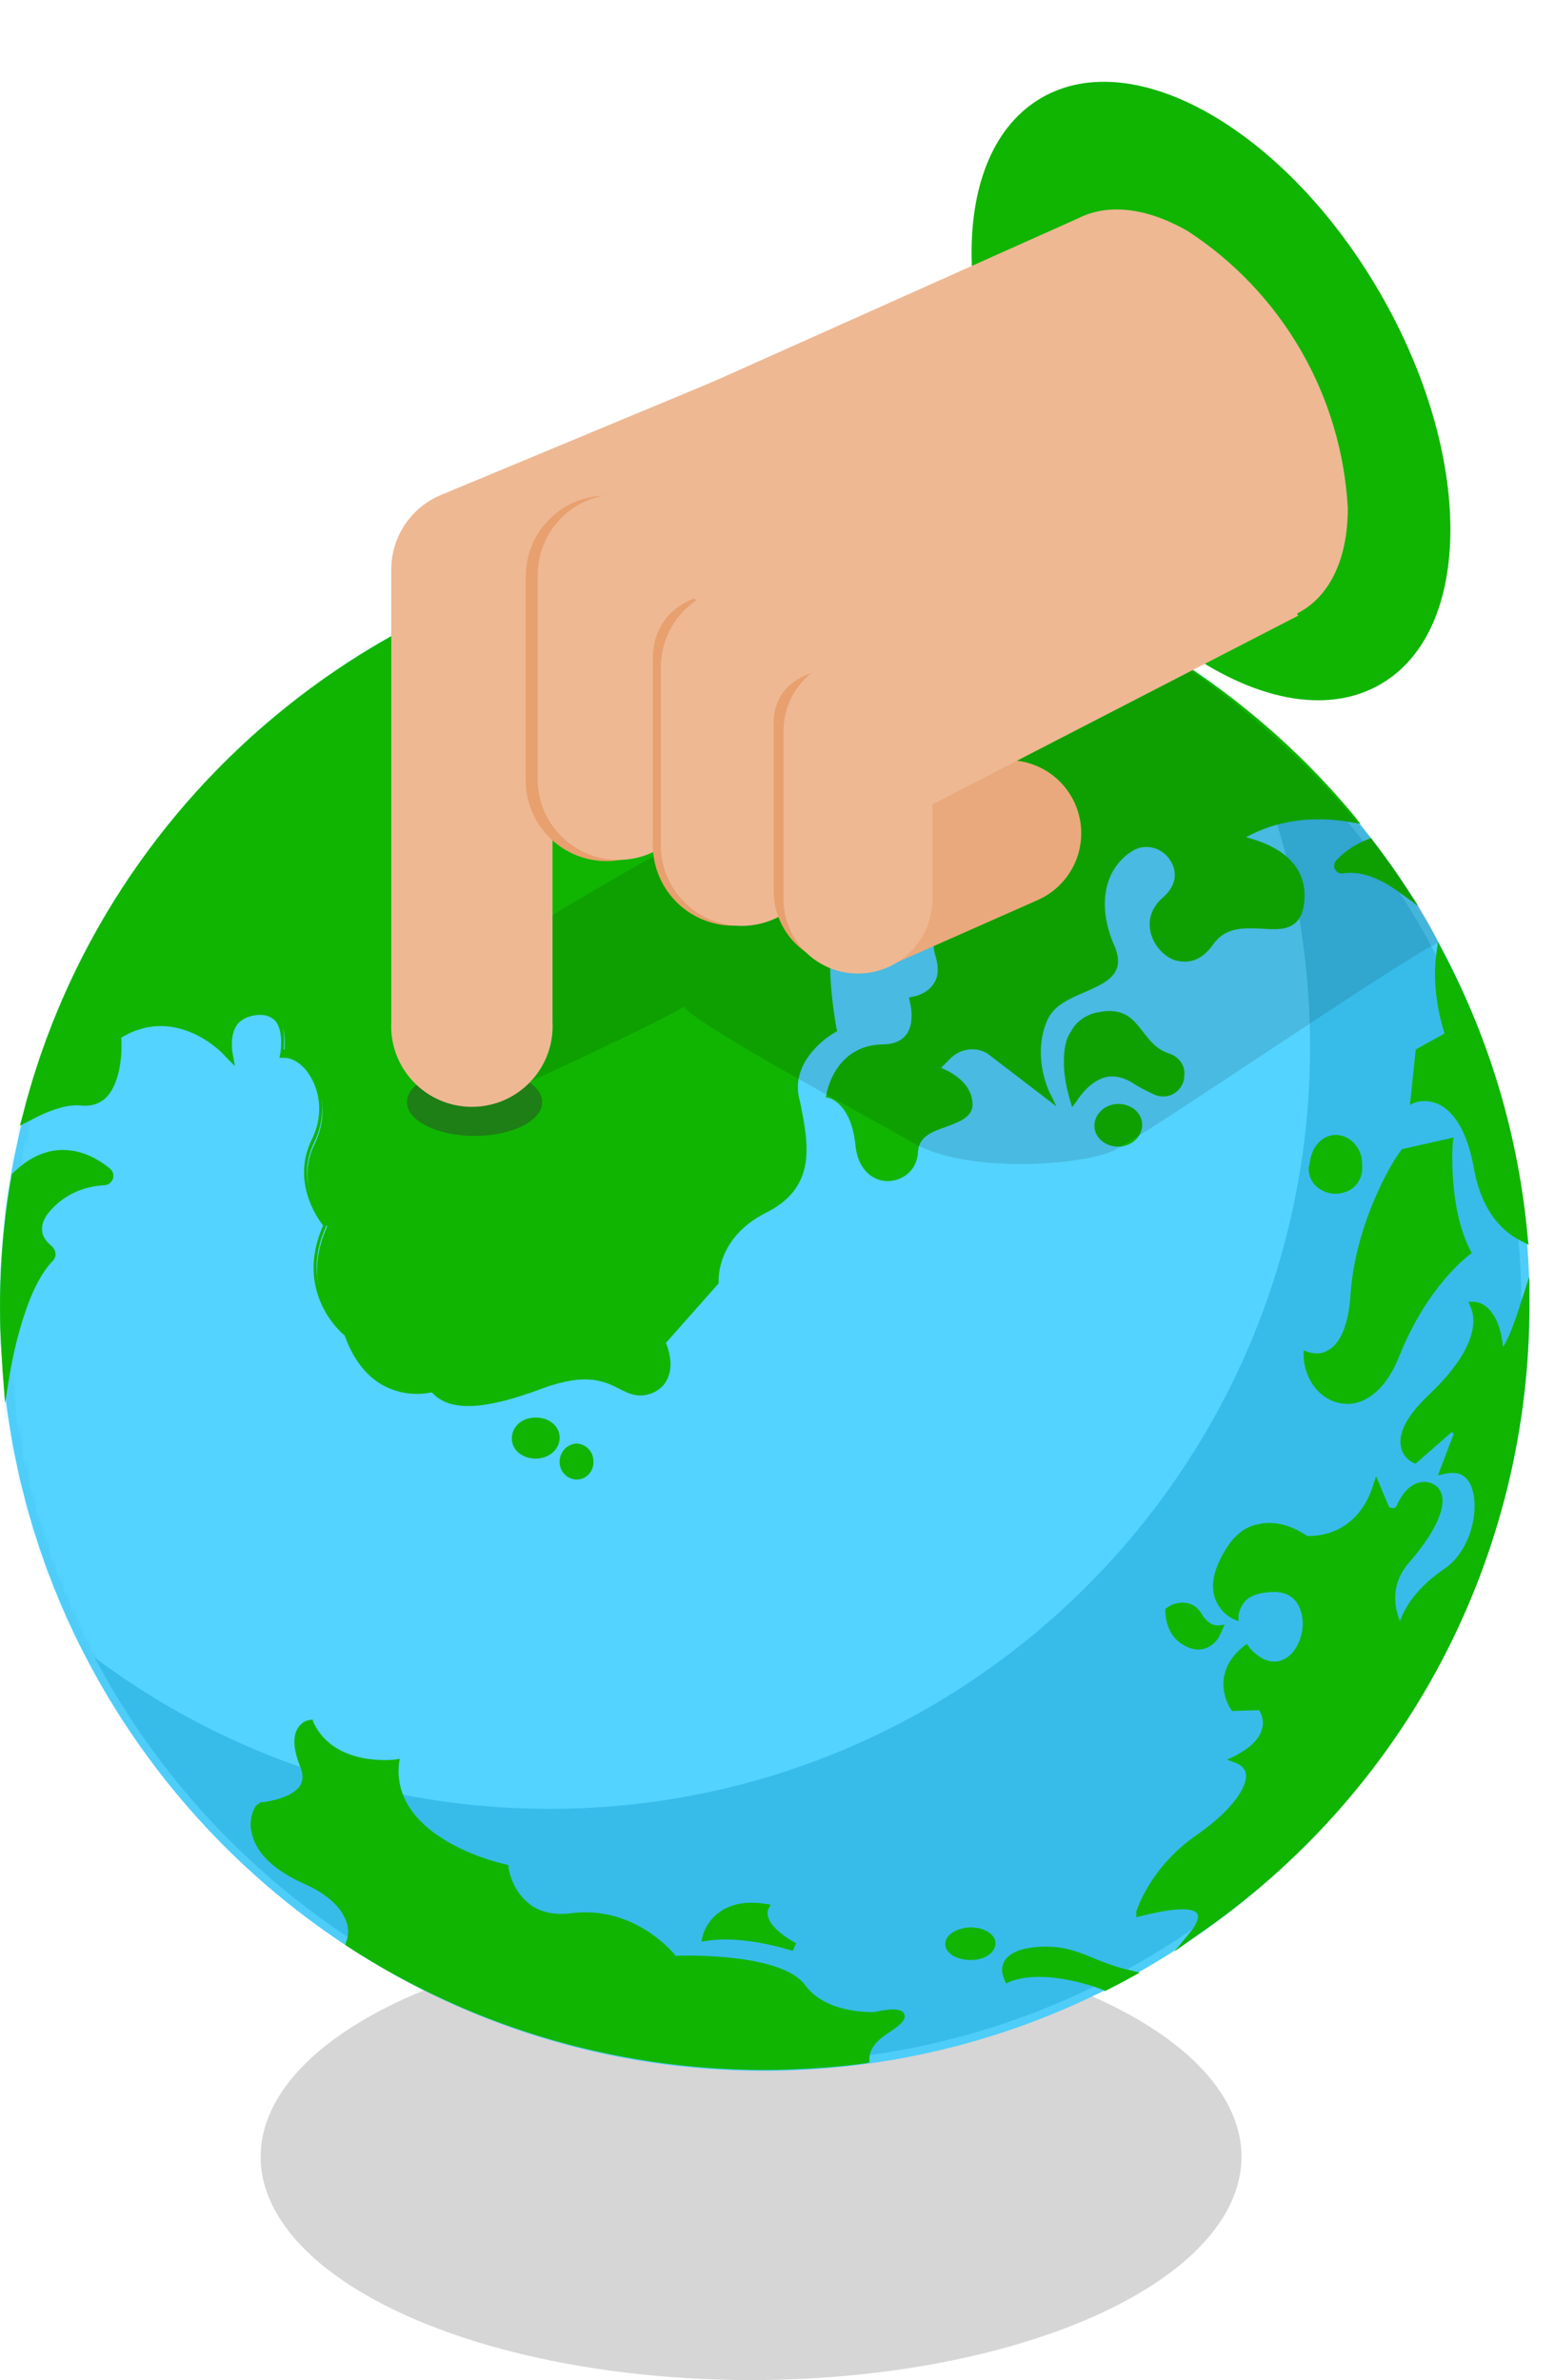
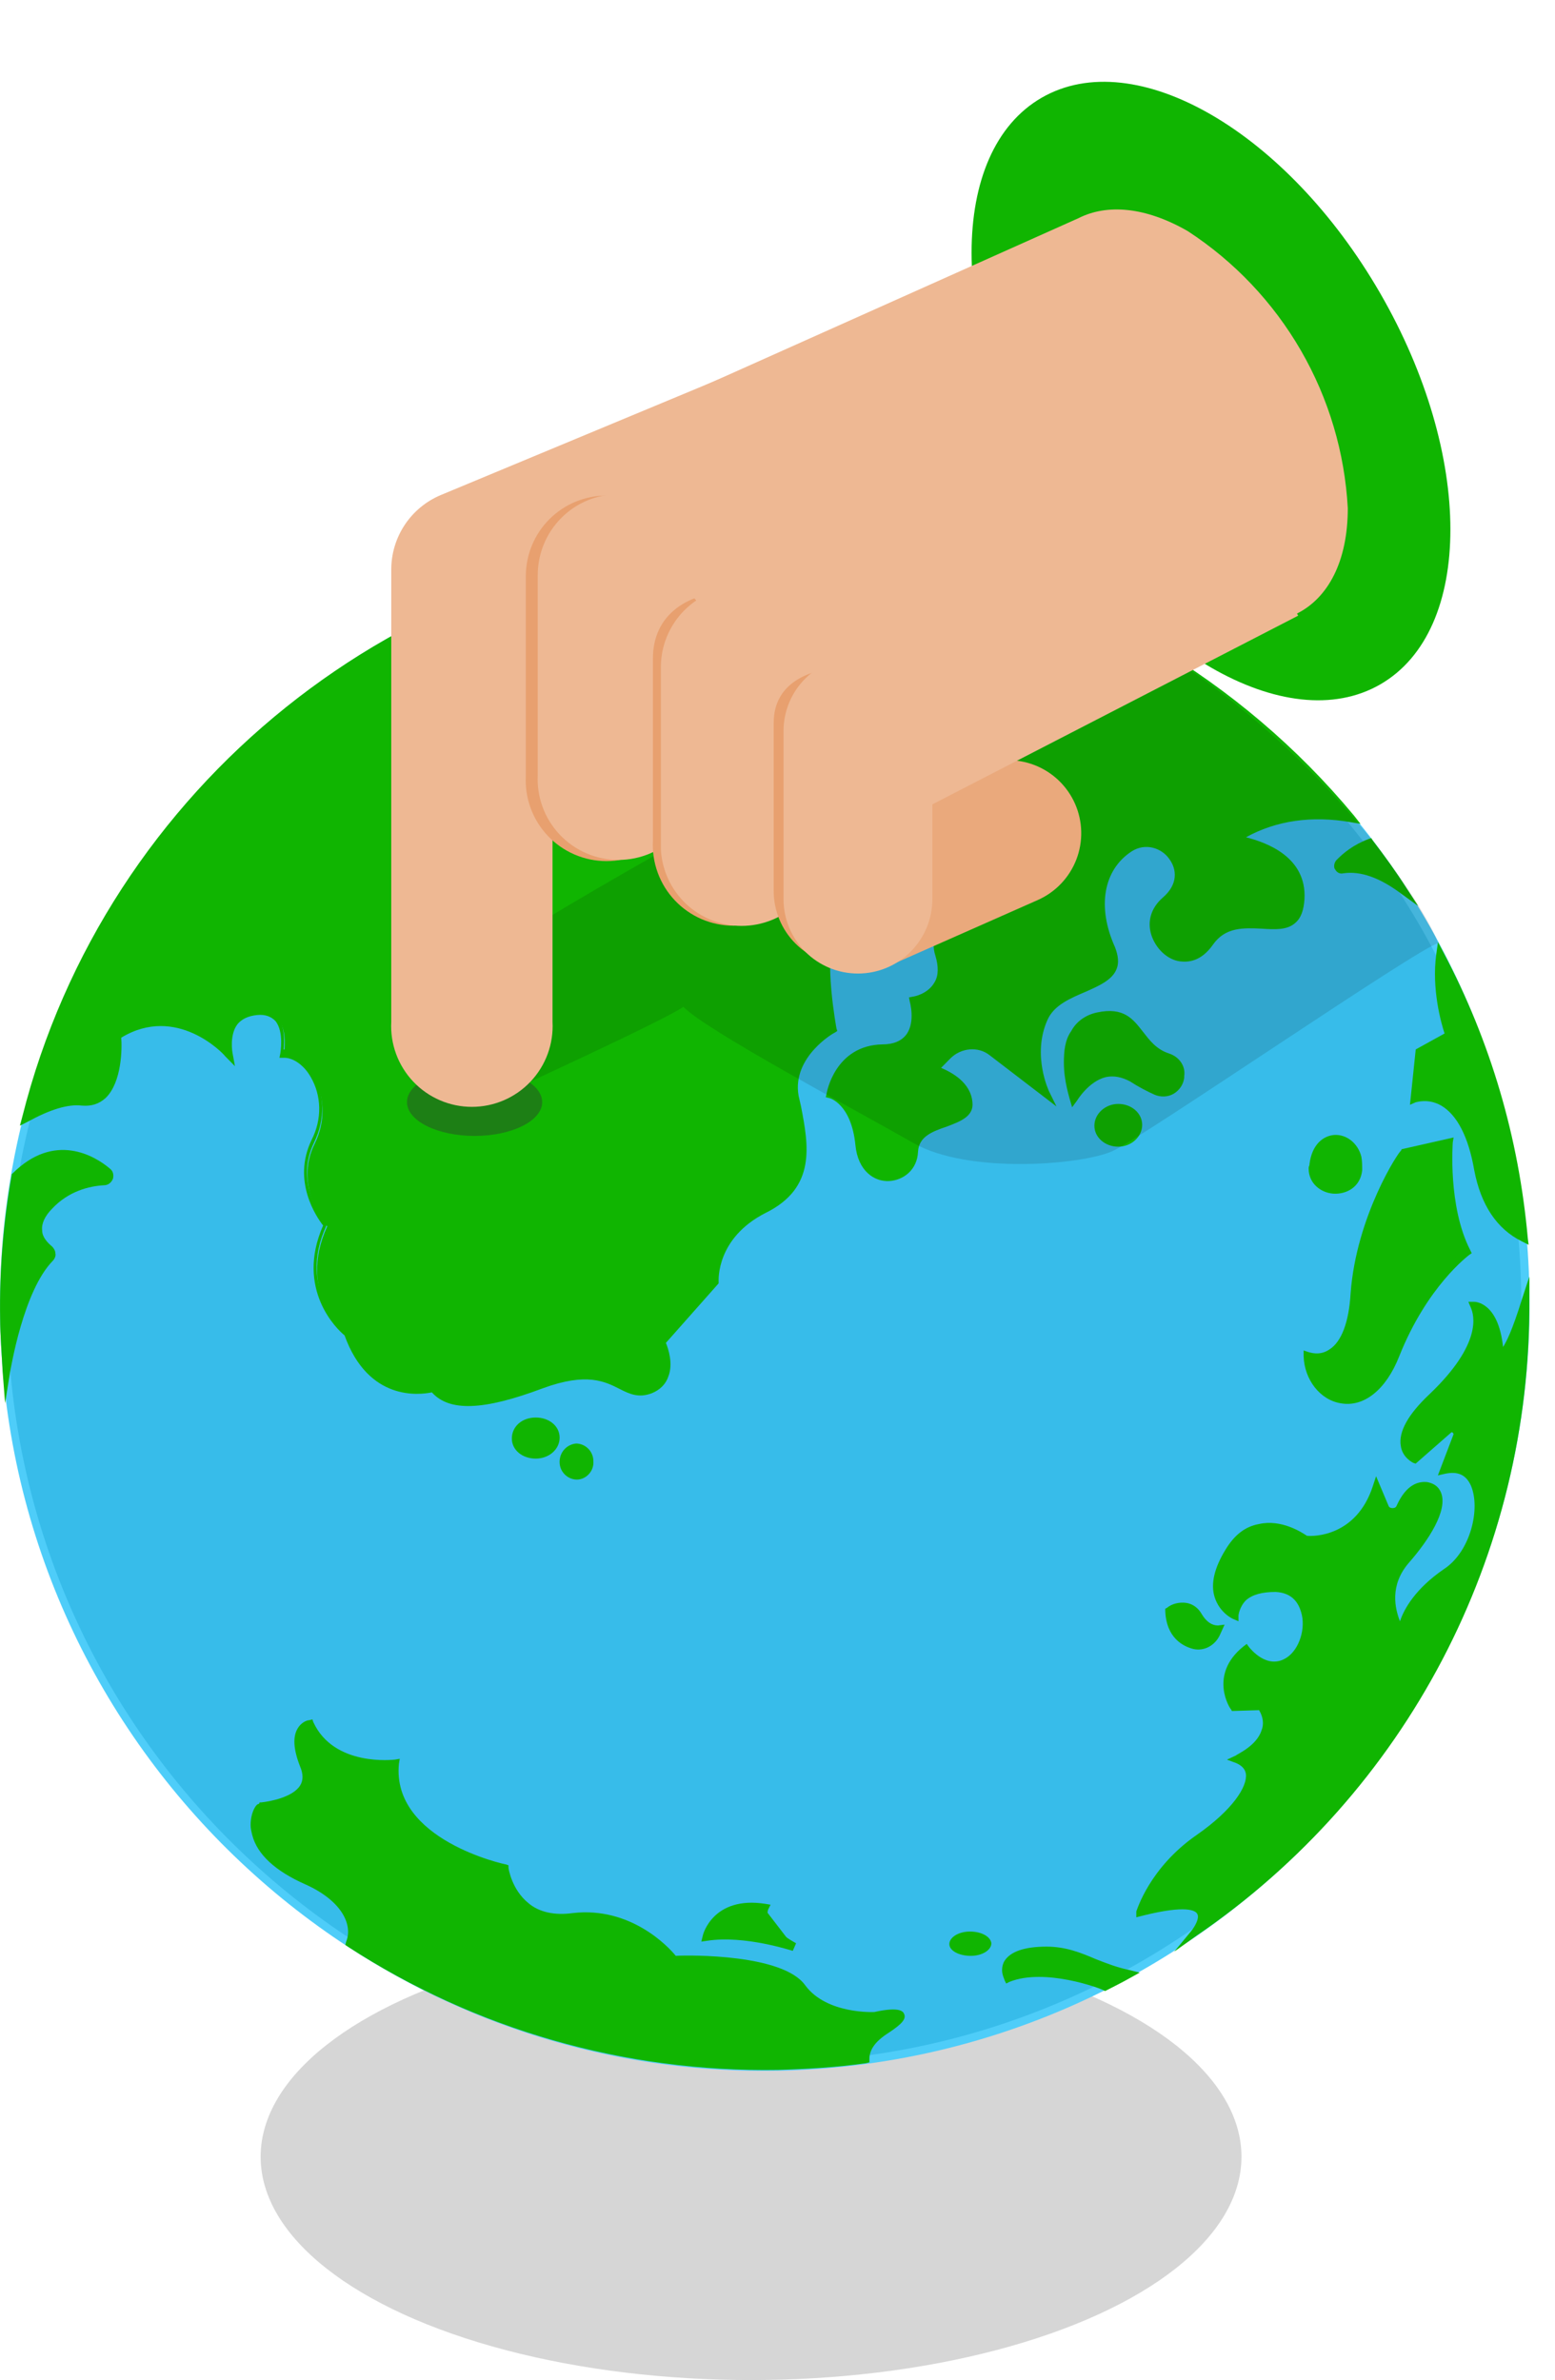
<svg xmlns="http://www.w3.org/2000/svg" width="230" height="352" viewBox="0 0 230 352" fill="none">
  <ellipse rx="72.537" ry="33.026" transform="matrix(-1 0 0 1 111.089 318.974)" fill="#333333" fill-opacity="0.2" />
  <path d="M113.12 305.634C50.993 305.634 0.629 255.164 0.629 192.905C0.629 130.647 50.993 80.176 113.12 80.176C175.246 80.176 225.61 130.647 225.61 192.905C225.61 255.164 175.246 305.634 113.12 305.634Z" fill="#37BCEA" />
  <mask id="mask0" mask-type="alpha" maskUnits="userSpaceOnUse" x="0" y="80" width="226" height="226">
-     <path d="M113.12 305.634C50.993 305.634 0.629 255.164 0.629 192.905C0.629 130.647 50.993 80.176 113.12 80.176C175.246 80.176 225.61 130.647 225.61 192.905C225.61 255.164 175.246 305.634 113.12 305.634Z" fill="#4ECDF9" />
-   </mask>
+     </mask>
  <g mask="url(#mask0)">
    <path d="M81.281 267.52C19.155 267.52 -31.209 217.049 -31.209 154.791C-31.209 92.532 19.155 42.062 81.281 42.062C143.408 42.062 193.771 92.532 193.771 154.791C193.771 217.049 143.408 267.52 81.281 267.52Z" fill="#53D3FF" />
  </g>
  <path d="M0.018 195.013C1.115 257.392 52.789 307.37 115.067 306.253C177.467 305.013 227.314 253.299 226.217 190.92C225.12 128.417 173.445 78.563 111.045 79.679C48.768 80.795 -1.079 132.509 0.018 195.013ZM224.998 190.92C226.095 252.679 176.736 303.897 115.067 305.013C53.399 306.129 2.211 256.772 1.115 194.889C0.018 133.129 49.377 81.912 111.045 80.795C172.836 79.803 223.901 129.161 224.998 190.92Z" fill="#4ECDF9" />
  <path d="M109.708 80.301C111.414 83.402 113.73 85.882 117.021 86.75C124.455 88.734 130.427 86.006 134.083 82.162C160.286 87.246 183.564 101.384 200.017 121.474C194.533 120.606 188.439 120.978 182.833 124.574C182.833 124.574 192.948 125.566 192.583 133.379C192.095 141.192 183.32 133.503 179.177 139.704C174.911 145.905 167.598 137.844 172.717 133.503C177.836 129.039 171.986 122.838 167.355 125.815C162.845 128.791 161.992 134.62 164.673 140.572C167.355 146.525 157.239 145.285 154.802 150.865C152.242 156.446 155.045 161.903 155.045 161.903L147.124 155.826C145.052 154.214 142.249 154.462 140.42 156.322L138.47 158.43C138.47 158.43 143.224 159.67 143.589 163.267C143.955 166.863 135.667 165.623 135.424 170.46C135.18 175.42 127.989 176.04 127.258 169.468C126.527 162.771 122.992 162.027 122.992 162.027C122.992 162.027 123.846 155.33 130.549 155.206C137.252 155.082 135.18 148.137 135.18 148.137C135.18 148.137 140.786 147.021 138.836 141.316C136.886 135.612 147.855 129.163 134.205 124.326C120.555 119.49 125.43 113.537 125.43 113.537L132.011 111.677C132.011 111.677 121.652 108.825 121.774 102.5C121.774 96.175 110.439 92.455 108.002 102.748C105.564 113.041 111.658 116.017 111.658 116.017C111.658 116.017 104.102 115.521 104.224 119.862C104.346 124.202 110.439 126.807 110.439 126.807C110.439 126.807 109.708 135.364 113.73 136.108C117.752 136.852 117.264 132.263 117.264 132.263C117.264 132.263 124.455 131.891 122.749 136.976C120.921 142.06 122.992 152.354 122.992 152.354C122.992 152.354 116.289 156.074 117.386 162.275C118.483 168.475 120.677 175.048 112.755 179.017C104.833 182.861 105.442 189.682 105.442 189.682L97.521 198.611C97.521 198.611 100.08 203.82 95.936 205.556C91.671 207.416 90.817 200.843 79.971 204.936C69.124 209.028 65.59 207.54 64.005 205.432C64.005 205.432 55.23 208.284 51.33 197.371C51.33 197.371 43.774 191.542 48.405 181.373C48.405 181.373 43.286 175.668 46.577 169.096C49.746 162.523 45.602 156.198 41.946 156.074C41.946 156.074 43.408 149.253 37.924 149.625C32.44 149.997 33.78 155.826 33.78 155.826C33.78 155.826 26.102 147.641 17.327 153.222C17.327 153.222 18.058 163.639 12.087 163.019C9.405 162.771 6.358 164.011 3.799 165.375C15.865 117.63 58.399 81.789 109.708 80.301Z" fill="#10B501" />
  <path d="M2.943 166.489L4.161 165.869C7.33 164.133 10.011 163.265 12.083 163.513C13.546 163.637 14.643 163.265 15.617 162.396C18.055 160.04 18.055 154.956 17.933 153.467C26.099 148.507 33.046 155.824 33.289 156.196L34.752 157.684L34.386 155.7C34.386 155.7 33.899 153.095 35.117 151.483C35.727 150.739 36.702 150.243 38.042 150.119C39.261 149.995 40.114 150.367 40.724 150.987C42.064 152.599 41.455 155.824 41.455 155.824L41.333 156.444H42.064C43.405 156.444 44.989 157.56 45.964 159.296C47.549 162.024 47.67 165.497 46.086 168.597C43.161 174.674 46.817 180.007 47.792 181.247C43.649 190.672 49.864 196.624 50.961 197.493C54.495 207.29 62.052 206.298 63.88 205.926C66.439 208.778 71.436 208.654 80.333 205.305C86.792 202.949 89.474 204.313 91.667 205.429C93.13 206.174 94.47 206.794 96.42 206.05C97.639 205.553 98.492 204.685 98.858 203.569C99.589 201.709 98.858 199.477 98.492 198.609L106.292 189.804V189.556C106.292 189.308 105.927 183.107 113.239 179.386C120.795 175.666 119.576 169.341 118.48 163.637C118.358 163.141 118.236 162.521 118.114 162.024C117.139 156.32 123.355 152.723 123.476 152.723L123.842 152.475L123.72 152.103C123.72 151.979 121.77 141.934 123.476 137.098C123.964 135.609 123.842 134.493 123.233 133.501C121.648 131.393 117.748 131.641 117.505 131.641H116.895L117.017 132.261C117.017 132.261 117.261 134.245 116.286 135.113C115.798 135.485 115.067 135.609 114.214 135.485C111.289 134.865 111.167 129.037 111.289 126.804V126.432L110.923 126.308C110.923 126.308 105.195 123.704 105.073 119.86C105.073 119.116 105.317 118.495 105.805 117.999C107.633 116.263 111.898 116.511 111.898 116.511L114.58 116.635L112.142 115.395C111.898 115.271 106.658 112.419 108.852 102.622C109.827 98.529 112.386 96.297 115.92 96.669C118.723 97.041 121.526 99.149 121.526 102.25V102.374C121.648 107.334 127.376 110.186 130.423 111.427L125.426 112.791L125.305 112.915C125.183 113.039 123.842 114.775 124.451 117.255C125.305 120.108 128.595 122.588 134.201 124.696C137.736 125.936 139.686 127.3 140.417 128.913C141.148 130.649 140.417 132.633 139.442 134.741C138.589 136.85 137.614 139.082 138.345 141.314C138.833 142.926 138.833 144.29 138.223 145.283C137.248 147.019 135.176 147.391 135.055 147.391L134.445 147.515L134.567 148.135C134.567 148.135 135.42 151.111 134.08 152.971C133.348 153.964 132.13 154.46 130.545 154.46C123.476 154.584 122.258 161.652 122.258 161.776L122.136 162.272L122.623 162.396C122.745 162.396 125.914 163.265 126.523 169.341C126.889 173.186 129.326 174.798 131.52 174.674C133.592 174.55 135.664 173.062 135.786 170.333C135.908 168.101 137.858 167.357 140.051 166.613C142.001 165.869 144.073 165.125 143.83 163.017C143.586 160.04 140.661 158.552 139.198 157.932L140.539 156.568C142.123 154.956 144.683 154.708 146.389 156.072L156.261 163.637L155.164 161.404C155.164 161.404 152.604 156.072 154.92 150.863C155.895 148.631 158.333 147.639 160.648 146.647C162.598 145.779 164.548 144.91 165.158 143.298C165.523 142.43 165.401 141.314 164.914 140.074C162.233 134.121 163.208 128.665 167.351 125.936C169.423 124.572 171.861 125.44 172.958 127.052C174.054 128.541 174.298 130.773 171.983 132.757C170.276 134.245 169.667 136.229 170.276 138.214C170.886 140.198 172.592 141.934 174.542 142.182C175.639 142.306 177.589 142.306 179.417 139.702C181.245 137.098 183.926 137.222 186.607 137.346C188.557 137.47 190.386 137.594 191.604 136.478C192.457 135.733 192.823 134.617 192.945 133.005C193.311 126.68 187.217 124.572 184.292 123.828C188.801 121.348 194.042 120.604 199.77 121.596L201.232 121.844L200.257 120.604C183.561 100.513 160.039 86.5 134.08 81.663H133.714L133.592 81.787C131.642 83.895 126.036 88.608 117.139 86.128C114.336 85.384 112.02 83.275 110.192 79.927L110.07 79.679H109.705C59.37 81.167 15.617 116.263 3.308 165.125L2.943 166.489ZM16.836 153.84C16.836 155.452 16.714 159.668 14.886 161.528C14.155 162.148 13.302 162.521 12.205 162.396C10.133 162.148 7.574 162.769 4.771 164.257C17.324 116.635 60.102 82.531 109.339 80.919C111.289 84.391 113.727 86.5 116.773 87.368C123.233 89.104 129.692 87.492 134.201 82.903C159.186 87.616 181.976 101.009 198.551 120.604C192.457 119.86 187.095 121.1 182.464 124.076L181.001 124.944L182.707 125.068C183.073 125.068 192.214 126.06 191.848 133.253C191.726 134.493 191.482 135.361 190.873 135.857C190.02 136.602 188.436 136.602 186.729 136.478C184.048 136.353 180.636 136.105 178.442 139.33C177.467 140.818 176.126 141.562 174.786 141.314C173.323 141.066 171.983 139.702 171.495 138.09C171.251 137.222 171.129 135.361 172.836 133.873C175.761 131.269 175.273 128.293 173.933 126.556C172.47 124.572 169.423 123.456 166.742 125.192C162.111 128.293 161.014 134.245 163.939 140.694C164.304 141.686 164.426 142.43 164.183 143.05C163.695 144.166 162.111 144.91 160.283 145.655C157.845 146.647 155.164 147.887 153.945 150.491C152.239 154.212 152.848 157.932 153.458 160.04L147.12 155.204C144.805 153.467 141.636 153.715 139.686 155.824L137.005 158.552L137.98 158.8C137.98 158.8 142.367 159.916 142.611 163.141C142.733 164.381 141.514 164.753 139.564 165.497C137.37 166.241 134.689 167.233 134.567 170.209C134.445 172.442 132.861 173.434 131.398 173.434C129.814 173.434 127.864 172.442 127.498 169.093C126.889 163.637 124.451 161.9 123.233 161.28C123.598 159.792 125.061 155.576 130.301 155.452C132.373 155.452 133.836 154.708 134.811 153.467C136.151 151.731 135.786 149.251 135.664 148.259C136.517 148.011 138.101 147.267 138.955 145.779C139.686 144.414 139.808 142.802 139.076 140.818C138.467 139.082 139.32 137.098 140.173 135.113C141.148 132.881 142.123 130.649 141.026 128.417C140.173 126.432 137.858 124.82 134.08 123.58C127.498 121.224 125.548 118.743 125.061 117.007C124.573 115.395 125.305 114.279 125.548 113.783L133.958 111.427L132.008 110.931C131.886 110.931 122.258 108.202 122.136 102.374C122.136 102.25 122.136 102.25 122.136 102.126C122.014 98.529 118.723 95.925 115.555 95.553C112.386 95.181 108.608 96.793 107.267 102.374C105.561 109.814 107.998 113.659 109.705 115.395C108.12 115.519 105.805 115.891 104.464 117.131C103.733 117.875 103.367 118.743 103.367 119.86C103.489 123.952 108.12 126.556 109.583 127.176C109.461 128.913 109.461 135.981 113.361 136.726C114.702 136.974 115.676 136.726 116.408 136.105C117.383 135.237 117.505 133.749 117.505 132.881C118.723 132.881 120.795 133.129 121.648 134.245C122.136 134.865 122.136 135.733 121.77 136.726C120.186 141.438 121.526 149.995 121.892 151.979C120.43 152.847 115.311 156.568 116.408 162.272C116.53 162.769 116.651 163.389 116.773 163.885C117.87 169.589 118.967 174.922 112.142 178.27C104.952 181.867 104.464 187.943 104.464 189.308L96.42 198.237L96.542 198.609C96.542 198.609 97.761 201.089 97.03 202.949C96.786 203.817 96.177 204.313 95.202 204.809C93.861 205.429 92.886 204.933 91.424 204.189C89.108 203.073 86.061 201.461 79.114 204.065C68.024 208.158 65.099 206.422 63.758 204.685L63.514 204.313L63.149 204.437C62.783 204.561 54.861 206.918 51.205 196.748V196.624L51.083 196.5C50.839 196.252 43.892 190.796 48.28 181.247L48.402 180.875L48.158 180.627C47.914 180.379 43.405 175.17 46.452 168.969C48.158 165.497 48.036 161.652 46.208 158.552C45.111 156.692 43.527 155.576 41.942 155.204C42.064 154.088 42.186 151.483 40.846 149.995C39.992 149.003 38.774 148.631 37.311 148.631C35.605 148.755 34.386 149.251 33.533 150.367C32.68 151.483 32.436 152.971 32.436 153.964C29.877 151.855 23.539 147.763 16.471 152.227L16.227 152.351V152.723C16.836 153.219 16.836 153.467 16.836 153.84Z" fill="#10B501" />
  <path d="M58.154 260.864C57.057 272.894 74.363 276.366 74.363 276.366C74.363 276.366 75.338 284.675 84.479 283.559C93.741 282.443 99.469 289.884 99.469 289.884C99.469 289.884 115.069 289.263 118.36 293.976C121.772 298.689 129.207 298.193 129.207 298.193C129.207 298.193 136.519 296.58 130.791 300.301C128.354 301.913 127.744 303.401 127.744 304.641C123.479 305.261 119.213 305.509 114.826 305.633C91.547 306.005 69.732 299.309 51.573 287.527C52.67 284.675 50.841 280.831 45.235 278.35C34.023 273.142 38.288 267.065 38.288 267.065C38.288 267.065 46.698 266.569 44.504 260.988C42.31 255.408 45.357 255.036 45.357 255.036C48.77 262.228 58.154 260.864 58.154 260.864Z" fill="#10B501" />
  <path d="M37.066 269.915C37.066 270.411 37.188 270.907 37.31 271.403C38.041 274.255 40.722 276.736 45.232 278.72C50.716 281.2 52.179 284.797 51.204 287.153L51.082 287.649L51.447 287.897C70.338 300.174 92.397 306.499 115.066 306.127C119.331 306.003 123.719 305.755 128.106 305.135L128.594 305.011V304.515C128.594 303.151 129.447 301.911 131.397 300.67C133.469 299.306 134.078 298.562 133.713 297.818C133.591 297.57 133.225 296.702 129.325 297.57C129.325 297.57 122.256 297.942 119.088 293.602C115.797 289.013 102.147 289.137 99.953 289.261C98.857 287.897 93.25 281.944 84.719 282.936C82.038 283.308 79.722 282.812 78.138 281.448C75.7 279.464 75.213 276.364 75.213 276.24V275.868L74.847 275.744C74.725 275.744 57.907 272.147 59.004 260.862L59.126 260.118L58.394 260.242C58.272 260.242 49.376 261.358 46.329 254.661L46.207 254.289L45.719 254.413C45.354 254.413 44.501 254.785 44.013 255.653C43.282 256.893 43.404 258.754 44.379 261.234C44.866 262.35 44.866 263.342 44.379 264.086C43.282 265.822 39.869 266.442 38.651 266.566H38.407L38.285 266.814C37.919 266.69 37.066 268.055 37.066 269.915ZM52.666 285.665C52.666 283.184 50.838 280.084 45.719 277.728C41.575 275.868 39.138 273.511 38.529 271.155C38.041 269.419 38.651 268.055 38.894 267.559C39.991 267.435 43.769 266.939 45.232 264.582C45.963 263.466 45.963 262.102 45.354 260.614C44.379 258.009 44.501 256.769 44.866 256.149C44.988 255.901 45.232 255.653 45.354 255.653C48.279 261.606 55.347 261.606 57.663 261.482C57.297 272.271 71.435 276.24 73.994 276.86C74.238 277.852 74.847 280.58 77.285 282.44C79.235 283.928 81.672 284.549 84.719 284.177C93.494 283.06 99.1 290.129 99.1 290.253L99.344 290.501H99.588C99.71 290.501 114.944 289.881 117.991 294.346C121.525 299.306 129.081 298.81 129.325 298.81C130.544 298.562 131.763 298.438 132.372 298.438C132.128 298.686 131.641 299.058 130.544 299.802C128.594 301.166 127.497 302.531 127.253 304.143C123.11 304.639 118.966 305.011 114.822 305.011C92.519 305.383 70.947 299.306 52.3 287.277C52.544 286.781 52.666 286.285 52.666 285.665Z" fill="#10B501" />
  <path d="M225.606 192.284C225.85 230.976 206.472 265.452 176.613 285.791C176.978 285.419 181.609 279.466 168.813 282.69C168.813 282.69 170.641 276.49 177.466 271.777C184.291 267.065 187.338 261.608 183.194 260.12C183.194 260.12 189.653 257.267 186.728 252.307L182.706 252.431C182.706 252.431 179.538 247.842 184.534 243.874C184.534 243.874 187.459 247.842 190.872 245.486C194.284 243.13 194.772 234.945 188.8 234.697C182.828 234.449 182.706 238.665 182.706 238.665C182.706 238.665 177.466 236.309 181.731 229.24C185.997 222.171 193.188 227.504 193.188 227.504C193.188 227.504 200.987 228.372 203.791 219.815L205.009 222.667C205.375 223.66 206.837 223.66 207.325 222.667C208.056 221.055 209.397 219.319 211.225 219.567C214.759 220.063 212.687 225.272 208.178 230.48C203.669 235.565 207.447 241.146 207.447 241.146C207.447 241.146 207.934 236.557 214.028 232.341C220.244 228.124 220.609 215.475 213.784 217.087L215.734 212.126C215.978 211.382 215.125 210.762 214.516 211.258L209.519 215.599C209.519 215.599 204.644 213.366 212.078 206.298C219.512 199.229 219.269 194.764 218.294 192.904C218.294 192.904 221.219 192.904 221.95 198.981C222.072 202.205 223.9 197.617 225.606 192.284Z" fill="#10B501" />
  <path d="M168.07 283.559L169.045 283.311C175.505 281.699 176.845 282.567 177.089 283.063C177.455 283.683 176.724 284.923 176.236 285.543L173.677 288.644L176.967 286.288C208.045 265.081 226.448 229.985 226.205 192.285V188.812L225.108 192.161C223.645 196.873 222.792 198.485 222.305 199.229V199.105C221.573 192.533 218.161 192.533 218.039 192.533H217.186L217.552 193.401C218.039 194.517 219.258 198.733 211.458 206.174C208.289 209.151 206.827 211.755 207.192 213.863C207.436 215.599 209.02 216.343 209.02 216.343L209.386 216.467L214.627 211.879C214.748 211.755 214.87 211.879 214.87 211.879C214.87 211.879 214.992 212.003 214.992 212.127L212.677 218.204L213.773 217.956C215.602 217.584 216.82 218.08 217.552 219.692C219.014 223.04 217.552 229.489 213.53 232.093C209.386 234.946 207.68 237.922 207.07 239.782C206.339 237.922 205.486 234.45 208.411 231.101C211.336 227.753 214.139 223.412 213.164 220.808C212.92 220.188 212.433 219.444 211.092 219.196C209.873 219.072 208.045 219.444 206.583 222.668C206.461 223.04 206.095 223.04 205.973 223.04C205.852 223.04 205.486 223.04 205.364 222.668L203.536 218.328L203.048 219.816C200.611 227.257 194.274 227.257 193.299 227.133C192.567 226.637 189.52 224.652 186.23 225.396C184.158 225.769 182.574 227.009 181.233 229.241C179.649 231.845 179.039 234.201 179.649 236.186C180.38 238.542 182.33 239.41 182.33 239.41L183.183 239.782V238.914C183.183 238.914 183.305 237.674 184.28 236.682C185.255 235.814 186.717 235.442 188.667 235.442C191.227 235.566 192.08 237.178 192.445 238.418C193.177 240.774 192.202 243.875 190.374 245.115C187.449 247.099 184.889 243.751 184.767 243.627L184.402 243.131L183.914 243.503C178.674 247.719 181.964 252.804 182.086 252.804L182.208 253.052L186.23 252.928C186.839 253.92 186.961 255.036 186.595 255.904C185.864 258.26 182.817 259.5 182.817 259.624L181.477 260.245L182.817 260.741C183.67 261.113 184.158 261.609 184.28 262.353C184.524 264.213 182.33 267.685 176.967 271.406C170.02 276.242 168.192 282.443 168.07 282.691V283.559ZM178.308 283.435C178.308 283.063 178.186 282.815 178.064 282.443C177.211 281.079 174.53 280.955 169.777 281.947C170.63 280.087 172.824 275.746 177.82 272.274C182.939 268.677 185.986 264.709 185.62 262.105C185.499 261.485 185.255 260.741 184.402 260.12C185.499 259.5 187.205 258.136 187.814 256.276C188.302 254.912 188.058 253.424 187.205 252.06L187.083 251.812L183.061 251.936C182.574 251.067 181.111 247.843 184.402 244.867C185.742 246.355 188.424 248.091 191.227 246.107C193.42 244.619 194.517 241.022 193.664 238.046C193.055 235.69 191.227 234.326 188.789 234.201C186.474 234.077 184.767 234.574 183.549 235.69C182.817 236.434 182.452 237.178 182.208 237.798C181.72 237.426 181.111 236.682 180.745 235.69C180.258 234.077 180.745 231.969 182.208 229.613C183.305 227.753 184.767 226.637 186.474 226.389C189.642 225.769 192.811 228.001 192.811 228.125L192.933 228.249H193.055C193.177 228.249 200.489 228.993 203.658 221.552L204.267 223.04C204.511 223.66 205.12 224.156 205.852 224.156C206.583 224.156 207.192 223.784 207.558 223.164C208.167 221.8 209.264 220.188 210.848 220.436C211.702 220.56 211.945 220.932 212.067 221.304C212.677 222.916 210.727 226.637 207.436 230.357C202.683 235.69 206.583 241.642 206.583 241.642L207.436 243.007L207.558 241.394C207.558 241.394 208.045 237.054 213.895 232.961C218.405 229.861 219.989 222.916 218.283 219.072C217.552 217.336 216.089 216.343 214.261 216.467L216.089 212.375C216.333 211.755 216.089 211.135 215.602 210.763C215.114 210.391 214.383 210.391 213.895 210.887L209.264 214.979C208.898 214.731 208.533 214.235 208.411 213.491C208.167 212.375 208.777 210.267 212.311 206.794C218.892 200.47 219.502 196.253 219.014 194.021C219.745 194.641 220.842 195.881 221.208 199.229C221.208 199.602 221.33 200.718 222.183 200.718C222.67 200.718 223.28 200.842 225.108 196.005C224.133 231.101 206.948 263.717 178.43 284.179C178.308 283.807 178.308 283.683 178.308 283.435Z" fill="#10B501" />
  <path d="M217.073 185.09C217.073 185.09 210.858 189.679 206.592 200.344C202.327 211.009 193.795 207.289 193.552 200.592C193.552 200.592 199.767 202.948 200.499 191.415C201.23 179.881 207.689 170.456 207.689 170.456L214.27 168.968C214.27 168.968 213.417 178.393 217.073 185.09Z" fill="#10B501" />
  <path d="M192.819 199.726V200.595C192.941 204.067 195.257 207.043 198.304 207.539C201.716 208.159 205.007 205.555 206.957 200.595C211.1 190.177 217.194 185.713 217.316 185.589L217.682 185.341L217.438 184.845C214.147 178.396 214.879 169.095 214.879 168.971L215 168.227L207.322 169.963L207.2 170.211C206.957 170.211 200.619 179.76 199.766 191.293C199.522 195.51 198.425 198.486 196.597 199.602C195.135 200.595 193.672 199.974 193.55 199.974L192.819 199.726ZM216.341 184.969C214.879 186.209 209.76 190.797 205.982 200.098C204.275 204.563 201.472 206.919 198.547 206.423C196.232 206.051 194.525 203.943 194.038 201.339C194.769 201.463 195.988 201.463 197.207 200.595C199.4 199.23 200.619 196.13 200.863 191.417C201.594 181 206.835 172.319 207.81 170.955L213.538 169.715C213.538 172.071 213.416 179.264 216.341 184.969Z" fill="#10B501" />
  <path d="M225.49 183.108C222.565 181.62 219.762 178.768 218.665 172.939C216.349 159.918 209.28 162.522 209.28 162.522L210.134 155.577L214.521 153.221C214.521 153.221 212.327 147.268 213.18 141.191C219.884 153.965 224.149 168.103 225.49 183.108Z" fill="#10B501" />
  <path d="M208.547 163.392L209.4 163.02C209.522 163.02 211.228 162.4 213.178 163.516C215.494 164.88 217.2 168.105 218.053 173.065C219.028 178.15 221.344 181.746 225.122 183.606L226.097 184.103L225.975 183.11C224.635 168.229 220.491 154.091 213.544 140.946L212.691 139.333L212.447 141.07C211.716 146.278 213.178 151.363 213.666 152.851L209.4 155.207L208.547 163.392ZM224.757 182.118C221.832 180.258 220.003 177.158 219.15 172.941C218.175 167.609 216.347 164.136 213.666 162.648C212.082 161.78 210.741 161.78 209.766 161.904L210.497 156.075L215.007 153.595L214.885 153.099C214.885 153.099 213.178 148.51 213.422 143.302C219.638 155.455 223.416 168.477 224.757 182.118Z" fill="#10B501" />
  <path d="M174.538 159.295C174.295 161.031 172.588 162.023 171.004 161.403C170.029 161.031 168.932 160.411 167.47 159.543C162.473 156.442 158.816 162.519 158.816 162.519C158.816 162.519 155.404 151.854 162.351 150.242C168.566 148.877 167.713 154.582 172.832 156.318C174.051 156.69 174.782 157.806 174.66 159.047L174.538 159.295Z" fill="#10B501" />
  <path d="M157.359 157.187C157.359 159.915 158.213 162.396 158.213 162.52L158.578 163.76L159.309 162.768C159.309 162.768 161.016 159.915 163.575 159.295C164.794 159.047 165.891 159.295 167.109 159.915C168.45 160.784 169.669 161.404 170.766 161.9C171.619 162.272 172.716 162.272 173.569 161.776C174.422 161.28 175.031 160.412 175.153 159.419V159.171C175.397 157.683 174.422 156.319 172.959 155.823C171.009 155.203 170.034 153.839 169.059 152.599C167.597 150.738 166.256 148.878 162.234 149.746C160.528 150.118 159.188 151.11 158.456 152.475C157.481 153.839 157.359 155.575 157.359 157.187ZM159.066 161.156C158.578 159.295 157.969 155.451 159.431 152.971C160.041 151.855 161.138 151.11 162.478 150.738C165.769 149.994 166.744 151.359 168.206 153.095C169.181 154.459 170.4 155.947 172.594 156.691C173.569 157.063 174.178 157.931 174.056 158.799V159.047C173.934 159.667 173.569 160.288 173.081 160.536C172.594 160.908 171.862 160.908 171.253 160.66C170.156 160.164 169.059 159.543 167.719 158.799C166.256 157.931 164.794 157.683 163.331 157.931C161.381 158.675 159.797 160.04 159.066 161.156Z" fill="#10B501" />
  <path d="M200.865 173.064C200.5 177.405 193.918 176.785 194.162 172.444V172.32C194.65 167.112 199.768 167.608 200.621 171.204C200.865 171.824 200.865 172.444 200.865 173.064Z" fill="#10B501" />
  <path d="M193.56 172.817C193.56 175.049 195.388 176.413 197.216 176.537C199.166 176.661 201.238 175.545 201.481 173.065C201.481 172.445 201.481 171.701 201.36 171.081C200.872 169.096 199.166 167.732 197.338 167.856C195.753 167.98 194.047 169.22 193.681 172.197V172.321C193.56 172.569 193.56 172.693 193.56 172.817ZM200.263 172.941C200.141 174.801 198.678 175.421 197.338 175.297C195.997 175.173 194.656 174.181 194.778 172.445V172.321C195.022 170.337 195.875 169.096 197.338 168.972C198.435 168.848 199.775 169.717 200.141 171.329C200.263 171.949 200.263 172.445 200.263 172.941Z" fill="#10B501" />
  <path d="M149.189 292.487C149.189 292.487 146.996 288.271 154.918 288.395C159.549 288.395 162.352 290.875 167.105 291.867C165.886 292.487 164.789 293.107 163.571 293.727C163.449 293.727 154.674 290.255 149.189 292.487Z" fill="#10B501" />
  <path d="M148.217 291.372C148.217 292.116 148.582 292.736 148.582 292.86L148.826 293.356L149.314 293.108C154.554 291 162.842 294.1 163.207 294.348L163.451 294.472L163.695 294.348C164.914 293.728 166.132 293.108 167.229 292.488L168.57 291.744L167.107 291.372C165.279 291 163.695 290.379 162.11 289.759C159.795 288.767 157.601 287.899 154.798 287.899C151.507 287.899 149.436 288.643 148.582 290.007C148.339 290.379 148.217 290.876 148.217 291.372ZM149.436 291.744C149.314 291.372 149.314 290.876 149.557 290.379C149.923 289.635 151.264 288.891 154.798 288.891C157.479 288.891 159.551 289.759 161.745 290.627C162.842 291.124 164.06 291.62 165.401 291.992C164.792 292.364 164.06 292.736 163.451 292.984C161.989 292.612 154.676 290.131 149.436 291.744Z" fill="#10B501" />
  <path d="M143.465 285.667C141.759 285.667 140.418 286.535 140.418 287.527C140.418 288.519 141.881 289.263 143.587 289.263C145.293 289.263 146.634 288.395 146.634 287.403C146.512 286.411 145.172 285.667 143.465 285.667Z" fill="#10B501" />
-   <path d="M139.808 287.526C139.808 288.89 141.514 289.882 143.586 289.882C145.658 289.882 147.242 288.766 147.242 287.402C147.242 286.037 145.536 285.045 143.464 285.045C141.392 285.169 139.808 286.161 139.808 287.526ZM146.023 287.402C146.023 288.022 144.927 288.642 143.464 288.642C142.002 288.642 140.905 288.022 140.905 287.402C140.905 286.781 142.002 286.161 143.464 286.161C144.927 286.285 146.023 286.905 146.023 287.402Z" fill="#10B501" />
  <path d="M165.404 163.759C163.819 163.759 162.479 164.999 162.479 166.363C162.479 167.851 163.819 168.967 165.526 168.967C167.11 168.967 168.451 167.727 168.451 166.363C168.451 164.875 167.11 163.759 165.404 163.759Z" fill="#10B501" />
  <path d="M161.872 166.49C161.872 168.226 163.456 169.59 165.406 169.59C167.356 169.59 168.94 168.102 168.94 166.366C168.94 164.63 167.356 163.266 165.406 163.266C163.456 163.266 161.872 164.754 161.872 166.49ZM167.844 166.366C167.844 167.482 166.869 168.35 165.528 168.474C164.187 168.474 163.09 167.606 163.09 166.49C163.09 165.374 164.065 164.506 165.406 164.382C166.747 164.382 167.844 165.25 167.844 166.366Z" fill="#10B501" />
  <path d="M79.241 210.144C77.657 210.144 76.316 211.26 76.316 212.624C76.316 213.988 77.657 215.104 79.363 214.98C80.947 214.98 82.288 213.864 82.288 212.5C82.166 211.26 80.825 210.144 79.241 210.144Z" fill="#10B501" />
  <path d="M75.707 212.747C75.707 214.483 77.291 215.723 79.242 215.723C81.192 215.723 82.776 214.359 82.776 212.623C82.776 210.886 81.192 209.646 79.242 209.646C77.17 209.646 75.707 211.011 75.707 212.747ZM81.557 212.623C81.557 213.615 80.582 214.483 79.242 214.607C77.901 214.607 76.804 213.863 76.804 212.747C76.804 211.755 77.779 210.886 79.12 210.762C80.46 210.762 81.557 211.507 81.557 212.623Z" fill="#10B501" />
  <path d="M85.336 214.109C84.239 214.109 83.386 215.101 83.386 216.217C83.386 217.333 84.239 218.325 85.336 218.325C86.433 218.325 87.286 217.333 87.286 216.217C87.286 214.977 86.311 214.109 85.336 214.109Z" fill="#10B501" />
  <path d="M82.769 216.22C82.769 217.708 83.988 218.824 85.329 218.824C86.669 218.824 87.888 217.584 87.766 216.096C87.766 214.608 86.547 213.492 85.207 213.492C83.866 213.616 82.769 214.732 82.769 216.22ZM86.669 216.22C86.669 217.088 86.06 217.708 85.329 217.708C84.597 217.708 83.988 217.088 83.988 216.22C83.988 215.352 84.597 214.732 85.329 214.732C86.06 214.732 86.669 215.352 86.669 216.22Z" fill="#10B501" />
  <path d="M124.579 129.164C122.873 128.792 120.923 127.552 120.801 124.08C122.141 122.963 124.213 123.211 125.066 124.824C125.798 125.94 126.773 126.932 128.113 126.932L127.748 127.676C127.26 128.792 125.92 129.536 124.579 129.164Z" fill="#10B501" />
  <path d="M120.305 123.829V124.077C120.426 128.169 122.986 129.409 124.448 129.781C126.033 130.153 127.617 129.285 128.348 127.797L129.08 126.185L128.105 126.309C127.251 126.309 126.398 125.813 125.667 124.449C125.18 123.581 124.326 122.96 123.351 122.836C122.376 122.712 121.28 122.96 120.548 123.581L120.305 123.829ZM124.692 128.665C122.62 128.169 121.523 126.805 121.401 124.325C121.889 123.953 122.498 123.829 122.986 123.953C123.595 124.077 124.205 124.449 124.57 124.945C125.423 126.433 126.398 127.053 127.251 127.177C126.886 128.293 125.789 128.913 124.692 128.665Z" fill="#10B501" />
  <path d="M176.617 243.377C174.911 243.005 172.961 241.765 172.839 238.293C174.18 237.177 176.251 237.425 177.105 239.037C177.836 240.153 178.811 241.145 180.151 241.145L179.786 241.889C179.298 242.881 177.958 243.625 176.617 243.377Z" fill="#10B501" />
  <path d="M172.352 237.922V238.17C172.474 242.263 175.034 243.503 176.496 243.875C178.081 244.247 179.665 243.379 180.396 241.891L181.127 240.278L180.152 240.402C179.299 240.402 178.446 239.906 177.715 238.666C177.227 237.798 176.374 237.178 175.399 237.054C174.424 236.93 173.327 237.178 172.596 237.798L172.352 237.922ZM176.74 242.759C174.668 242.263 173.571 240.899 173.449 238.418C173.937 238.046 174.546 237.922 175.034 238.046C175.643 238.17 176.252 238.542 176.618 239.038C177.471 240.526 178.446 241.147 179.299 241.271C178.934 242.511 177.837 243.007 176.74 242.759Z" fill="#10B501" />
  <path d="M15.866 172.936C16.475 173.432 16.11 174.424 15.378 174.424C13.185 174.548 9.894 175.292 7.335 178.145C4.41 181.493 6.238 183.725 7.457 184.594C7.822 184.966 7.944 185.462 7.578 185.834C3.069 190.422 1.241 202.08 1.119 202.576C0.875 199.971 0.753 197.367 0.753 194.763C0.632 187.446 1.241 180.377 2.338 173.432C7.944 167.976 13.307 170.828 15.866 172.936Z" fill="#10B501" />
  <path d="M0.021 195.013C0.021 197.493 0.265 200.221 0.387 202.825L0.753 207.538L1.484 202.949C1.606 202.453 3.434 190.92 7.821 186.456C8.065 186.208 8.309 185.711 8.187 185.339C8.187 184.967 7.943 184.595 7.7 184.347C7.09 183.851 6.237 182.983 6.237 181.991C6.115 180.999 6.603 179.883 7.7 178.767C10.137 176.162 13.184 175.418 15.378 175.294C15.987 175.294 16.474 174.922 16.718 174.302C16.84 173.682 16.718 173.186 16.231 172.814C14.037 170.954 8.065 167.357 1.85 173.558L1.728 173.682V173.806C0.509 180.627 -0.1 187.82 0.021 195.013ZM1.362 198.485C1.362 197.245 1.24 196.129 1.24 195.013C1.118 187.944 1.606 180.999 2.825 174.054C8.187 168.97 13.062 171.45 15.499 173.558C15.621 173.682 15.621 173.806 15.621 173.806C15.621 173.806 15.499 173.93 15.378 174.054C12.94 174.178 9.528 175.046 6.846 177.899C5.628 179.263 5.018 180.751 5.14 181.991C5.262 183.479 6.237 184.595 7.09 185.215C7.212 185.339 7.212 185.339 7.212 185.463C7.212 185.463 7.212 185.587 7.09 185.711C4.165 188.564 2.337 194.392 1.362 198.485Z" fill="#10B501" />
  <path d="M207.574 131.763C204.893 129.779 201.724 128.291 198.556 128.663C197.946 128.787 197.702 128.043 198.068 127.671C198.921 126.679 200.505 125.439 202.577 124.694C204.405 126.927 205.99 129.283 207.574 131.763Z" fill="#10B501" />
  <path d="M197.335 128.045C197.335 128.169 197.335 128.417 197.457 128.541C197.701 129.037 198.188 129.285 198.676 129.161C201.235 128.789 204.038 129.782 207.207 132.138L209.766 133.998L208.06 131.394C206.476 128.913 204.769 126.557 203.063 124.325L202.819 123.953L202.454 124.077C200.138 124.945 198.676 126.185 197.701 127.177C197.457 127.425 197.335 127.797 197.335 128.045ZM205.501 129.658C202.941 128.293 200.626 127.673 198.432 128.045C199.163 127.177 200.504 126.061 202.332 125.317C203.551 126.805 204.526 128.293 205.501 129.658Z" fill="#10B501" />
-   <path d="M117.38 287.899C117.38 287.899 110.311 285.543 104.461 286.411C104.461 286.411 105.68 280.954 112.992 282.194C112.992 282.194 111.53 284.799 117.38 287.899Z" fill="#10B501" />
+   <path d="M117.38 287.899C117.38 287.899 110.311 285.543 104.461 286.411C104.461 286.411 105.68 280.954 112.992 282.194Z" fill="#10B501" />
  <path d="M103.732 287.157L104.586 287.033C110.192 286.165 117.139 288.521 117.261 288.521L117.748 287.405C112.629 284.552 113.604 282.568 113.604 282.444L113.97 281.7L113.239 281.576C105.439 280.336 103.976 286.165 103.976 286.165L103.732 287.157ZM114.214 286.537C111.776 286.041 108.486 285.545 105.317 285.793C105.926 284.552 107.754 282.196 112.264 282.816C112.264 283.064 112.264 283.56 112.386 283.932C112.629 284.8 113.239 285.669 114.214 286.537Z" fill="#10B501" />
-   <path d="M136.03 102.248C136.03 102.248 131.764 104.232 133.958 107.58C136.151 110.805 142.855 109.441 147.12 106.588C147.12 106.588 141.148 104.356 144.804 99.891C148.461 95.427 135.176 94.435 136.03 102.248Z" fill="#4ECDF9" />
  <path d="M132.737 105.721C132.737 106.465 132.981 107.085 133.468 107.829C136.028 111.55 143.218 109.689 147.362 106.961L148.337 106.341L147.24 105.969C147.24 105.969 144.681 104.977 144.193 103.241C143.949 102.373 144.315 101.256 145.168 100.264C146.387 98.776 145.899 97.784 145.534 97.288C144.437 95.8 141.512 95.428 138.953 96.42C136.515 97.412 135.174 99.396 135.296 102.001C134.565 102.373 133.103 103.365 132.737 104.977C132.859 105.225 132.737 105.473 132.737 105.721ZM145.899 106.589C141.634 108.945 136.271 109.813 134.443 107.209C133.956 106.465 133.834 105.845 133.956 105.101C134.321 103.861 135.784 102.993 136.271 102.745L136.637 102.621V102.249C136.271 99.272 138.343 98.032 139.562 97.536C141.756 96.668 144.071 97.164 144.803 98.032C145.046 98.404 144.924 99.024 144.437 99.644C143.34 101.008 142.853 102.373 143.218 103.737C143.584 105.101 144.924 106.093 145.899 106.589Z" fill="#10B501" />
  <path d="M77.047 86.128C77.169 86.128 83.141 90.097 89.113 89.353C94.963 88.609 108.613 88.237 97.888 97.166C97.888 97.166 81.556 87.989 66.566 90.221C69.978 88.733 73.391 87.369 77.047 86.128Z" fill="#4ECDF9" />
  <path d="M62.545 91.46L66.567 90.964C81.191 88.732 97.401 97.661 97.523 97.785L97.888 98.033L98.132 97.785C101.544 94.933 102.885 92.701 102.154 91.088C100.691 87.74 91.673 88.608 88.87 88.98C83.263 89.724 77.535 86.004 77.291 85.88L77.048 85.756L76.804 85.88C73.27 87.12 69.735 88.484 66.201 90.096L62.545 91.46ZM97.766 96.545C95.451 95.305 82.776 88.98 69.979 89.476C72.295 88.484 74.61 87.616 76.926 86.872C78.145 87.616 83.629 90.716 89.113 90.096C94.354 89.476 100.326 89.6 101.179 91.584C101.423 92.081 101.301 93.569 97.766 96.545Z" fill="#10B501" />
  <path opacity="0.12" d="M128.768 109.055L154.973 59.863L173.695 97.5C199.195 114.5 211.695 136 212.695 139.5C209.787 140.192 169.131 168.147 164.597 170.224C160.062 172.301 143.203 173.685 135.103 169.047C127.002 164.408 104.362 152.361 101.074 148.899C98.581 150.769 73.76 162.123 73.76 162.123C73.76 162.123 59.913 157.865 59.602 151.738C59.29 145.611 128.768 109.055 128.768 109.055Z" fill="black" />
  <path d="M154.084 72.286C140.252 48.328 140.246 22.435 154.071 14.453C167.897 6.471 190.318 19.422 204.15 43.38C217.982 67.339 217.988 93.232 204.163 101.214C190.337 109.196 167.916 96.244 154.084 72.286Z" fill="#10B501" />
  <path d="M122.433 123.214L144.761 113.348C147.383 112.191 150.356 112.123 153.028 113.159C155.699 114.194 157.85 116.249 159.007 118.87C160.163 121.491 160.232 124.464 159.196 127.136C158.161 129.807 156.106 131.958 153.485 133.115L131.191 142.981C129.894 143.556 128.495 143.87 127.076 143.904C125.657 143.939 124.245 143.694 122.92 143.183C121.596 142.671 120.385 141.904 119.357 140.925C118.329 139.946 117.504 138.774 116.929 137.477C116.354 136.179 116.04 134.78 116.006 133.361C115.971 131.942 116.216 130.53 116.727 129.205C117.238 127.881 118.005 126.67 118.984 125.642C119.963 124.614 121.135 123.789 122.433 123.214Z" fill="#EAA97C" />
  <ellipse rx="10" ry="5" transform="matrix(-1 0 0 1 70.196 163)" fill="#333333" fill-opacity="0.41" />
  <path d="M65.176 73.225L107.928 55.432C110.818 54.364 114.008 54.455 116.832 55.683C119.657 56.912 121.897 59.185 123.086 62.027C124.274 64.868 124.319 68.059 123.21 70.933C122.102 73.807 119.926 76.141 117.137 77.449L81.723 92.265V151.114C81.81 152.735 81.567 154.356 81.007 155.878C80.447 157.401 79.583 158.794 78.467 159.972C77.351 161.15 76.006 162.088 74.516 162.729C73.025 163.37 71.42 163.7 69.797 163.7C68.175 163.7 66.569 163.37 65.079 162.729C63.588 162.088 62.244 161.15 61.128 159.972C60.012 158.794 59.148 157.401 58.588 155.878C58.028 154.356 57.784 152.735 57.872 151.114V84.234C57.871 81.884 58.564 79.586 59.863 77.627C61.162 75.669 63.01 74.138 65.176 73.225Z" fill="#EEB893" />
  <path d="M89.719 73.296C92.877 73.296 95.906 74.55 98.14 76.784C100.373 79.017 101.627 82.046 101.627 85.204V114.767C101.715 116.387 101.471 118.008 100.911 119.531C100.351 121.054 99.487 122.447 98.371 123.625C97.255 124.802 95.911 125.74 94.42 126.381C92.93 127.023 91.324 127.353 89.702 127.353C88.079 127.353 86.474 127.023 84.983 126.381C83.493 125.74 82.148 124.802 81.032 123.625C79.916 122.447 79.052 121.054 78.492 119.531C77.932 118.008 77.689 116.387 77.776 114.767V85.204C77.776 83.637 78.085 82.086 78.686 80.639C79.286 79.192 80.167 77.877 81.276 76.771C82.386 75.665 83.703 74.789 85.151 74.192C86.6 73.596 88.152 73.291 89.719 73.296Z" fill="#E8A06F" />
  <path d="M91.45 73.087C94.617 73.087 97.655 74.345 99.895 76.585C102.135 78.824 103.393 81.862 103.393 85.03V114.593C103.48 116.213 103.236 117.834 102.677 119.357C102.117 120.88 101.252 122.272 100.136 123.45C99.02 124.628 97.676 125.566 96.186 126.207C94.695 126.848 93.09 127.179 91.467 127.179C89.845 127.179 88.239 126.848 86.749 126.207C85.258 125.566 83.914 124.628 82.798 123.45C81.682 122.272 80.818 120.88 80.258 119.357C79.698 117.834 79.454 116.213 79.541 114.593V85.03C79.541 81.868 80.795 78.836 83.027 76.597C85.26 74.358 88.288 73.096 91.45 73.087Z" fill="#EEB893" />
  <path d="M108.516 87.489C115.093 87.489 120.425 90.951 120.425 97.389V124.322C120.512 125.942 120.268 127.563 119.708 129.086C119.148 130.608 118.284 132.001 117.168 133.179C116.052 134.357 114.708 135.295 113.217 135.936C111.727 136.577 110.121 136.907 108.499 136.907C106.876 136.907 105.271 136.577 103.78 135.936C102.29 135.295 100.946 134.357 99.83 133.179C98.714 132.001 97.849 130.608 97.289 129.086C96.73 127.563 96.486 125.942 96.573 124.322V97.389C96.573 90.812 101.835 87.489 108.516 87.489Z" fill="#E8A06F" />
  <path d="M109.693 86.761C111.26 86.761 112.811 87.07 114.258 87.671C115.705 88.271 117.02 89.152 118.126 90.261C119.232 91.371 120.109 92.687 120.705 94.136C121.301 95.585 121.606 97.137 121.602 98.704V125.636C121.437 128.688 120.109 131.561 117.89 133.663C115.672 135.765 112.732 136.937 109.676 136.937C106.62 136.937 103.68 135.765 101.461 133.663C99.243 131.561 97.915 128.688 97.75 125.636V98.704C97.746 97.134 98.051 95.579 98.65 94.128C99.249 92.677 100.128 91.359 101.238 90.249C102.348 89.139 103.666 88.259 105.117 87.661C106.568 87.062 108.123 86.756 109.693 86.761Z" fill="#EEB893" />
  <path d="M126.068 98.634C132.161 98.634 136.453 100.815 136.453 106.908V131.763C136.453 134.682 135.293 137.483 133.229 139.547C131.164 141.611 128.364 142.771 125.445 142.771C122.525 142.771 119.725 141.611 117.661 139.547C115.596 137.483 114.436 134.682 114.436 131.763V106.908C114.436 100.815 120.01 98.634 126.068 98.634Z" fill="#E8A06F" />
  <path d="M126.898 97.147C129.812 97.147 132.606 98.302 134.67 100.359C136.733 102.416 137.897 105.207 137.906 108.121V132.976C137.906 135.896 136.746 138.696 134.682 140.76C132.618 142.824 129.818 143.984 126.898 143.984C123.978 143.984 121.178 142.824 119.114 140.76C117.049 138.696 115.89 135.896 115.89 132.976V108.121C115.89 106.677 116.175 105.247 116.728 103.913C117.282 102.579 118.093 101.368 119.116 100.349C120.139 99.329 121.352 98.522 122.688 97.972C124.023 97.423 125.454 97.142 126.898 97.147Z" fill="#EEB893" />
  <path d="M159.507 32.273C163.731 30.127 169.408 30.577 175.674 34.177C182.567 38.664 188.304 44.715 192.418 51.837C196.533 58.959 198.908 66.951 199.352 75.164C199.352 83.022 196.444 88.423 191.84 90.742L192.013 91.054L136.106 119.89C136.106 119.89 124.232 96.593 118.451 98.358C112.67 100.123 103.808 90.119 100.796 86.138C95.285 79.319 92.596 70.647 93.284 61.906L159.507 32.273Z" fill="#EEB893" />
</svg>